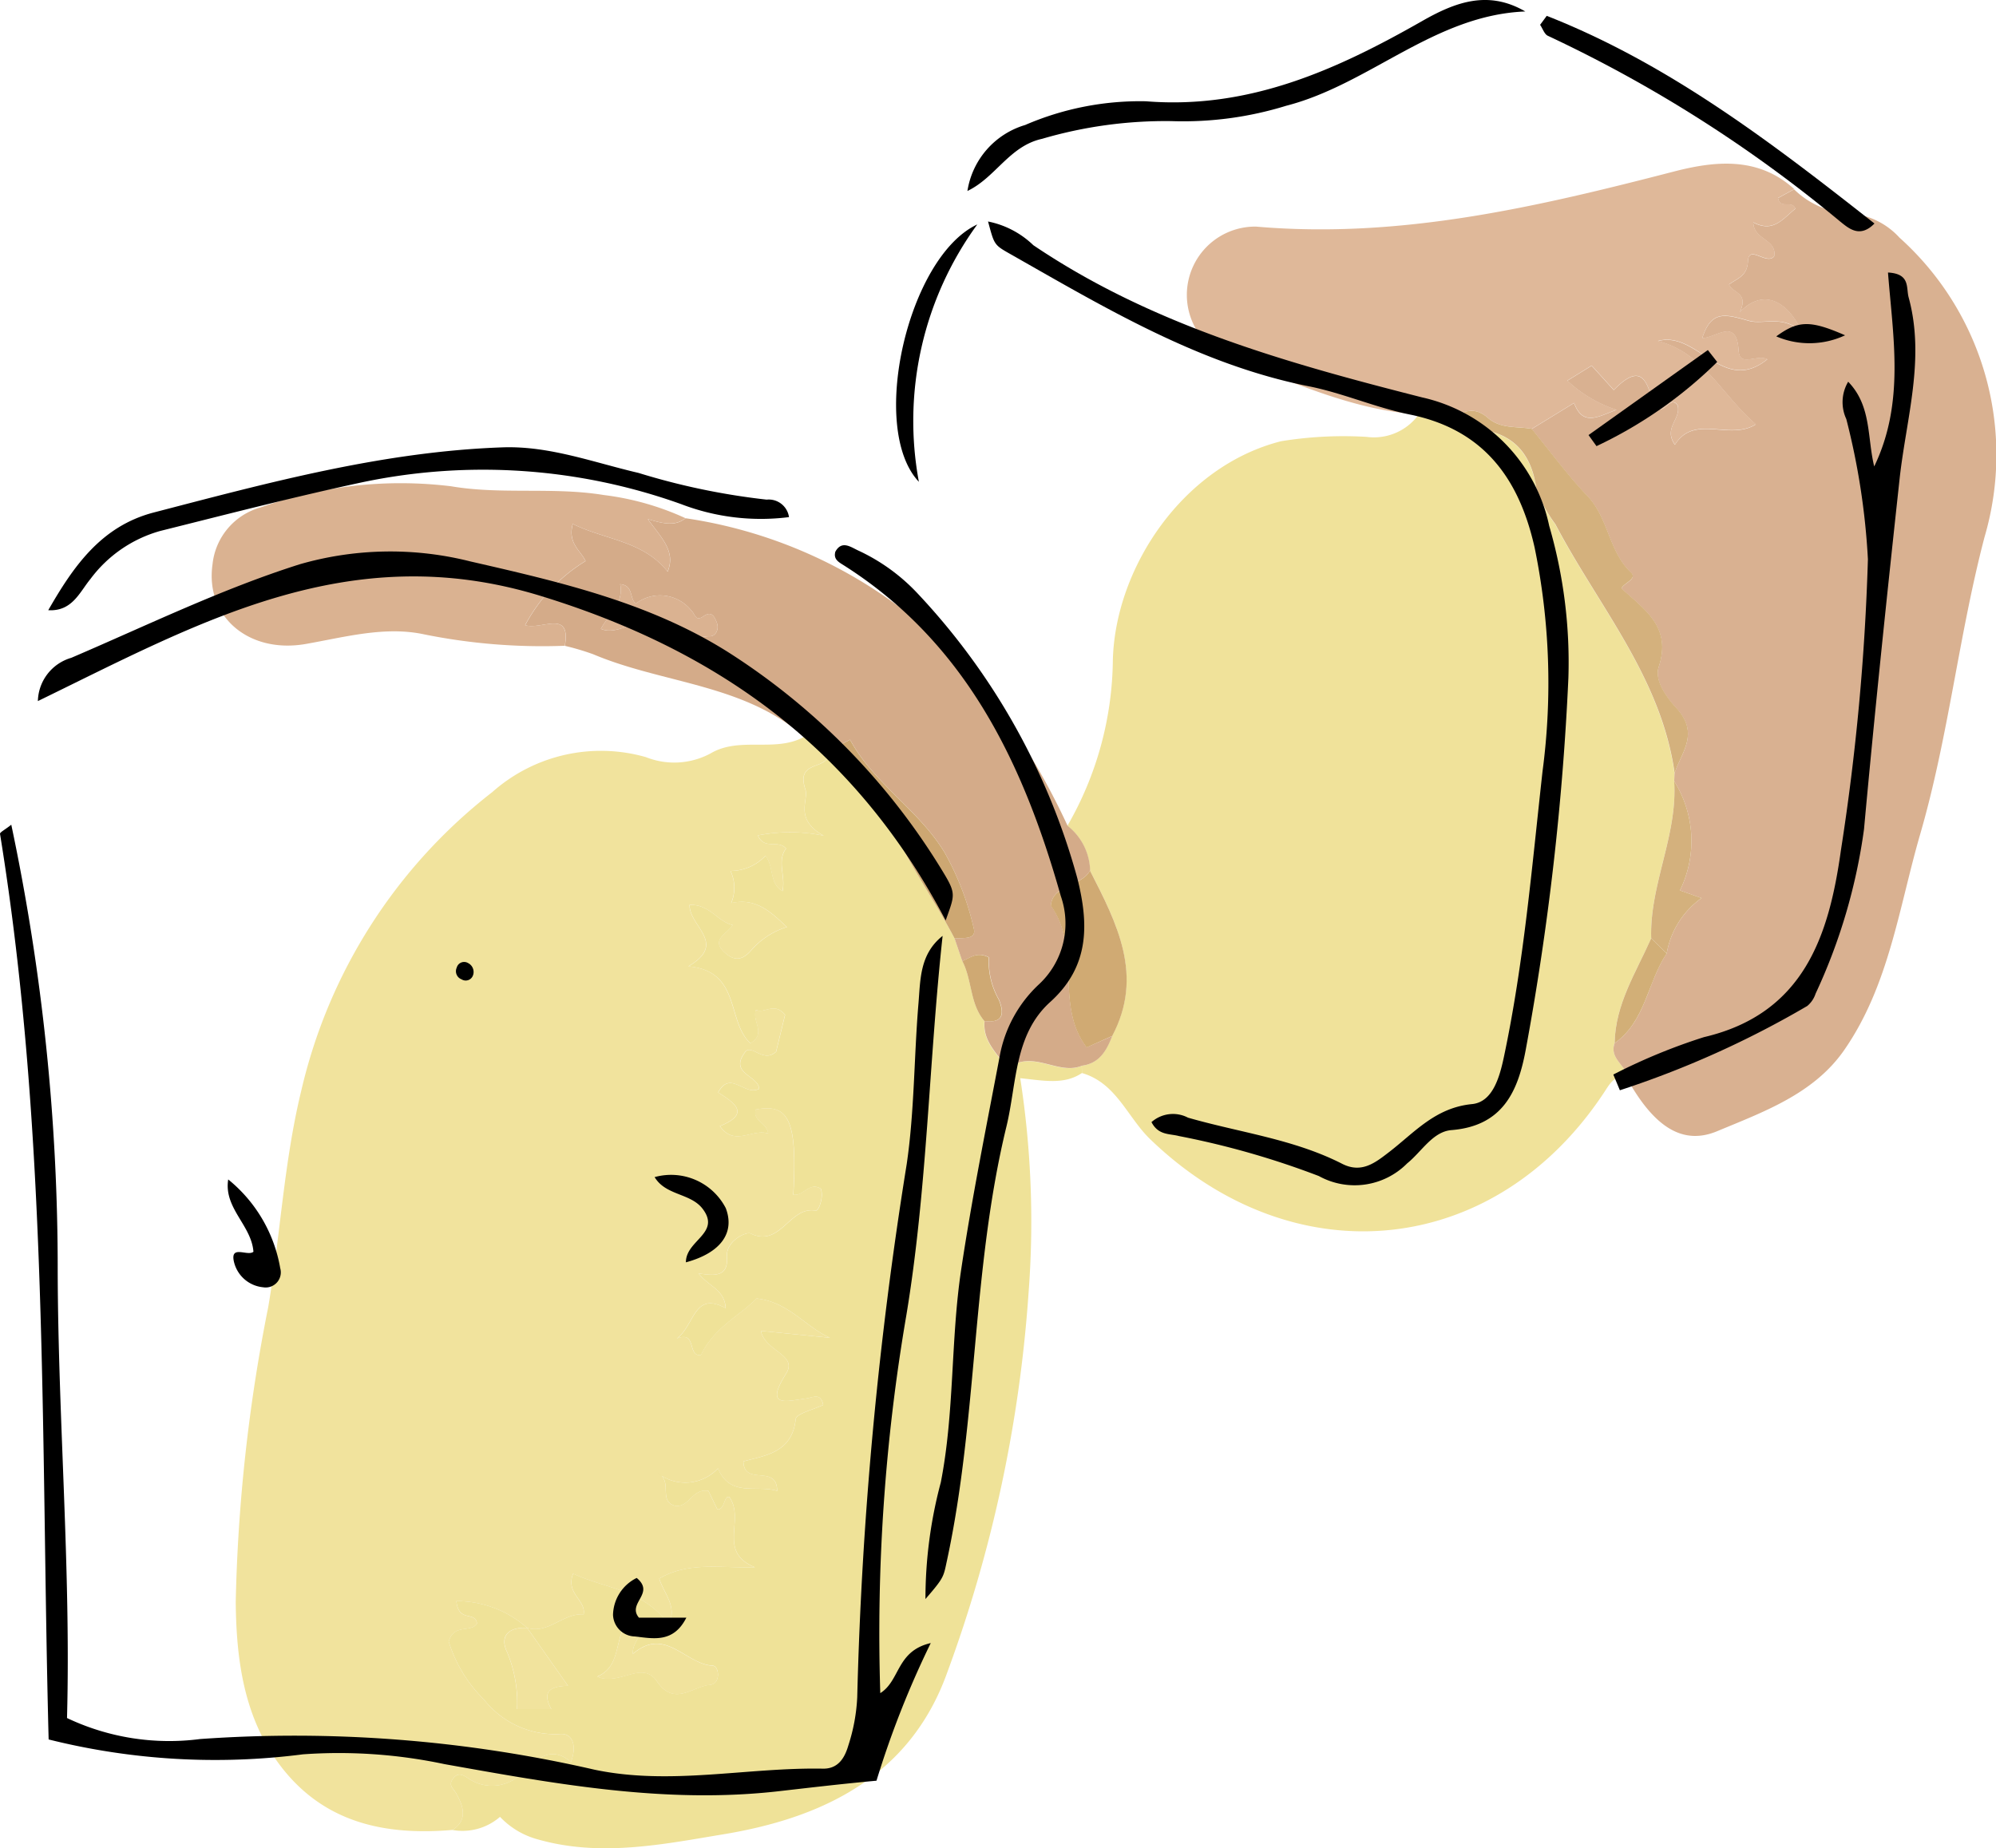
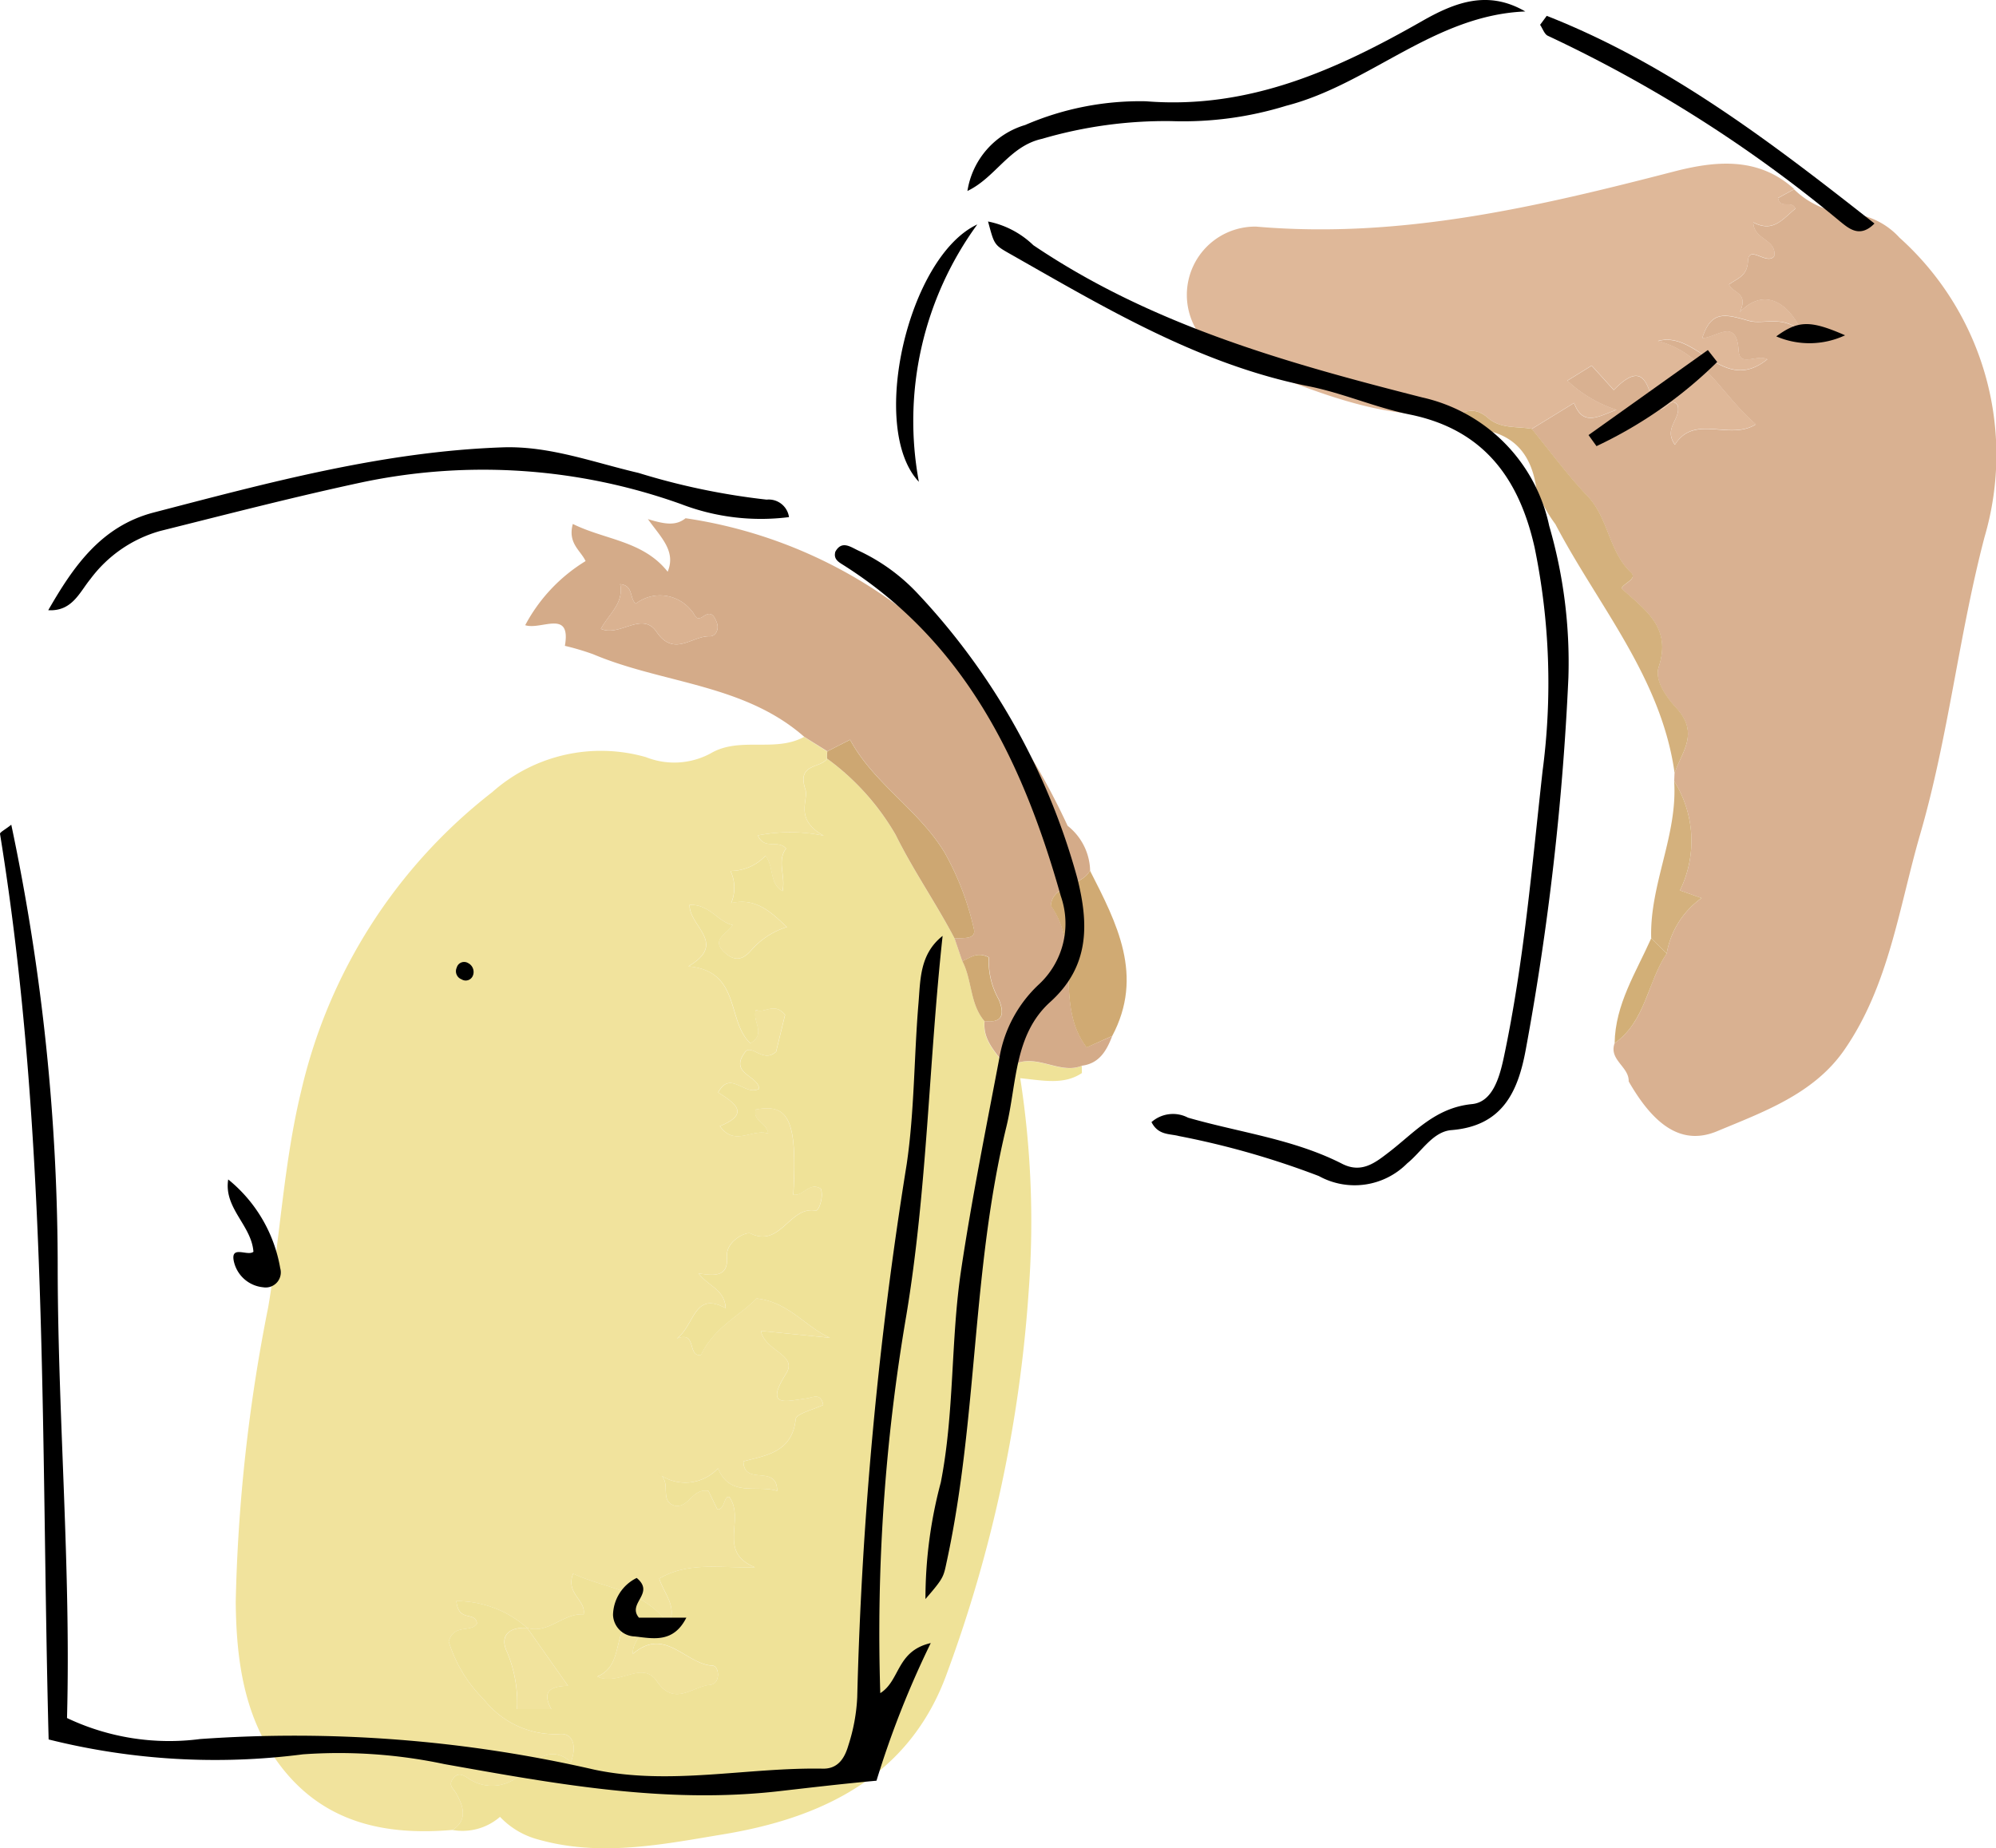
<svg xmlns="http://www.w3.org/2000/svg" id="グループ_518" data-name="グループ 518" width="87" height="80.57" viewBox="0 0 87 80.57">
  <defs>
    <clipPath id="clip-path">
      <rect id="長方形_1557" data-name="長方形 1557" width="87" height="80.57" fill="none" />
    </clipPath>
  </defs>
  <g id="グループ_517" data-name="グループ 517" clip-path="url(#clip-path)">
    <path id="パス_41487" data-name="パス 41487" d="M41.465,147.768c-2.9.248-5.545-.291-7.44-2.723-1.645-2.111-1.981-4.672-2.005-7.216a73.244,73.244,0,0,1,1.417-12.859c.529-3.134.682-6.313,1.439-9.428A23.063,23.063,0,0,1,43.2,102.526,7.133,7.133,0,0,1,49.9,101a3.34,3.34,0,0,0,2.814-.161c1.273-.754,2.8-.025,4.08-.723l1.007.635a1.566,1.566,0,0,0-.009.317c-.288.433-1.323.186-.947,1.336.158.484-.505,1.289.8,2.021a7.2,7.2,0,0,0-2.867-.013c.285.657.869.159,1.227.572-.416.549-.005,1.2-.157,1.857-.587-.347-.349-1.007-.739-1.545a2.089,2.089,0,0,1-1.525.664,1.728,1.728,0,0,1,.029,1.4c1.065-.238,1.7.362,2.427,1.045a3.387,3.387,0,0,0-1.567,1.028c-.329.37-.666.5-1.114.11-.661-.575.028-.8.323-1.223-.673-.153-1.006-.914-1.882-.879-.026.941,1.67,1.661-.051,2.678,2.3.207,1.654,2.39,2.7,3.353.719-.436.05-.947.244-1.458.377.189.788-.366,1.268.218l-.392,1.611c-.55.484-1.006-.274-1.313-.031-.8.988.544,1.054.574,1.647-.629.334-1.247-.837-1.785.157.7.446,1.436.92.075,1.467.64.912,1.4.093,2.109.324-.078-.5-.7-.555-.547-1.045,1.462-.291,1.816.508,1.639,3.712.432.081.684-.578,1.2-.261.131.362-.09.984-.229.958-1.138-.214-1.523,1.627-2.837.994-.178-.086-1.078.317-1.027,1.009.061.838-.46.865-1.239.728.458.592,1.139.7,1.183,1.52-1.388-.759-1.335.724-2.126,1.322.889-.354.433.788,1.048.723.566-1.209,1.738-1.748,2.424-2.47,1.4.151,2.114,1.227,3.2,1.714l-3.011-.3c.194.9,1.625,1.036,1.1,1.863-.957,1.514.008,1.2.869,1.083.3-.039.643-.265.749.281-.422.207-1.175.377-1.2.622-.153,1.47-1.34,1.582-2.279,1.841.03,1.1,1.467.095,1.47,1.285-.911-.278-2.043.295-2.578-.98a1.948,1.948,0,0,1-2.633.2c.687.336.02,1.206.741,1.423.624.129.765-.771,1.474-.646l.392.812c.341.021.278-.632.525-.535.7,1-.548,2.378,1.111,3.059-1.481.045-2.9-.26-4.169.493.2.665.8,1.195.414,2-1.094-1.524-2.766-1.564-4.168-2.215-.343.867.569,1.145.457,1.774-.9-.06-1.533.869-2.461.59a4.627,4.627,0,0,0-3.083-1.169c.094.956.8.415.9.974-.264.427-1-.009-1.235.788a6.05,6.05,0,0,0,1.543,2.536,3.934,3.934,0,0,0,3.262,1.5c.535-.074.821.417.522,1.224-.831-.738-1.457-.158-2.022.352a1.821,1.821,0,0,1-2.469.342c-.27-.181-.474-.238-.668.054-.184.276.03.386.159.616.272.486.555,1.137-.164,1.593" transform="translate(-21.745 -67.993)" fill="#f1e39d" />
-     <path id="パス_41488" data-name="パス 41488" d="M169.473,85.392c-.507-.326-.721-.054-1,.378C163.723,93.1,154.9,94,148.606,87.911c-.987-.956-1.473-2.448-2.966-2.875q0-.159-.006-.318c.765-.1,1.074-.664,1.319-1.294,1.4-2.635.205-4.922-.963-7.214a2.565,2.565,0,0,0-.983-1.952,14.717,14.717,0,0,0,1.981-7.22c.1-4.011,3.033-8.453,7.331-9.545a16.982,16.982,0,0,1,3.727-.19,2.407,2.407,0,0,0,2.271-.972l1.313.31c.184.1.369.283.553.283,1.8,0,2.974.685,3.256,2.623a5.679,5.679,0,0,0,.828,1.562c1.867,3.556,4.623,6.687,5.2,10.86l-.014.343c.159,2.355-1.074,4.507-1,6.849-.657,1.48-1.568,2.872-1.594,4.572-.262.725.629,1.023.613,1.657" transform="translate(-98.482 -38.258)" fill="#f0e29a" />
    <path id="パス_41489" data-name="パス 41489" d="M88.55,116.468q0,.159.006.318c-.775.518-1.649.333-2.689.224a40.712,40.712,0,0,1,.364,9.346,59.655,59.655,0,0,1-3.553,16.582c-1.647,4.585-5.542,6.34-9.758,7.036-2.573.425-5.33,1-8.056.227a3.531,3.531,0,0,1-1.672-.989,2.493,2.493,0,0,1-2.073.572c.718-.456.436-1.107.164-1.593-.129-.23-.343-.34-.159-.616.2-.291.4-.234.668-.054a1.822,1.822,0,0,0,2.469-.342c.565-.509,1.191-1.09,2.022-.352.3-.807.013-1.3-.522-1.224a3.936,3.936,0,0,1-3.263-1.5,6.053,6.053,0,0,1-1.542-2.536c.231-.8.971-.361,1.235-.788-.095-.559-.8-.018-.9-.974a4.627,4.627,0,0,1,3.083,1.169c-.774-.047-1.221.33-.878,1.05a5.737,5.737,0,0,1,.438,2.489H65.43c-.4-.721-.113-1,.725-1.015l-1.777-2.524c.928.279,1.561-.65,2.46-.59.112-.628-.8-.906-.457-1.774,1.4.651,3.075.69,4.168,2.215.382-.8-.211-1.335-.414-2,1.27-.753,2.689-.448,4.169-.493-1.66-.681-.412-2.061-1.112-3.059-.246-.1-.184.556-.525.535L72.276,135c-.71-.125-.85.775-1.474.646-.721-.218-.055-1.088-.741-1.423a1.948,1.948,0,0,0,2.633-.2c.535,1.275,1.667.7,2.578.98,0-1.19-1.441-.183-1.47-1.285.939-.259,2.126-.371,2.279-1.841.025-.245.779-.415,1.2-.622-.105-.546-.452-.32-.748-.281-.861.112-1.827.431-.869-1.083.523-.827-.909-.96-1.1-1.863l3.011.3c-1.088-.487-1.8-1.563-3.2-1.714-.685.722-1.858,1.261-2.423,2.47-.615.065-.159-1.076-1.048-.723.791-.6.738-2.081,2.126-1.322-.044-.819-.725-.928-1.183-1.52.779.137,1.3.11,1.239-.728-.051-.692.85-1.1,1.028-1.009,1.314.633,1.7-1.208,2.837-.994.139.026.36-.6.229-.958-.512-.317-.764.342-1.2.261.177-3.2-.177-4-1.639-3.712-.149.49.469.544.547,1.045-.706-.231-1.468.588-2.109-.324,1.362-.547.621-1.021-.075-1.467.539-.993,1.157.177,1.785-.157-.03-.594-1.37-.659-.574-1.647.306-.243.762.516,1.313.031l.392-1.611c-.48-.583-.892-.029-1.268-.218-.194.511.475,1.022-.244,1.458-1.042-.963-.4-3.147-2.7-3.353,1.721-1.017.025-1.736.051-2.678.876-.035,1.209.726,1.882.879-.3.424-.984.648-.323,1.223.447.389.784.261,1.114-.11a3.387,3.387,0,0,1,1.567-1.028c-.723-.684-1.362-1.284-2.427-1.045a1.727,1.727,0,0,0-.029-1.4,2.088,2.088,0,0,0,1.525-.665c.39.537.152,1.2.739,1.545.151-.662-.26-1.307.157-1.857-.357-.413-.941.085-1.227-.572a7.2,7.2,0,0,1,2.867.013c-1.309-.732-.646-1.536-.8-2.021-.376-1.15.658-.9.947-1.336a10.777,10.777,0,0,1,2.993,3.331c.774,1.564,1.762,2.983,2.566,4.513l.332.977c.438.83.324,1.864.965,2.619-.092.907.582,1.421.985,2.079,1.1-.875,2.207.31,3.26-.132M67.43,143.1c.988.414,1.957-.738,2.6.2.769,1.125,1.561.213,2.309.157.49-.036.407-.824.132-.837-1.207-.061-2.073-1.729-3.487-.518-.059-.67.892-1.071.033-1.606-.975.612-.379,2.086-1.587,2.6" transform="translate(-41.398 -70.008)" fill="#efe298" />
    <path id="パス_41490" data-name="パス 41490" d="M212.313,64.59c.016-.634-.875-.932-.613-1.657,1.353-.957,1.427-2.656,2.269-3.909a3.75,3.75,0,0,1,1.52-2.417l-.941-.333a4.9,4.9,0,0,0-.252-4.762q.007-.172.014-.343c.3-.92,1.1-1.722.086-2.833-.318-.35-.991-1.157-.778-1.8.575-1.736-.6-2.493-1.622-3.423.092-.232.709-.416.418-.692-.98-.928-.978-2.366-1.893-3.327-.874-.919-1.628-1.952-2.435-2.935l1.847-1.133c.384,1.067,1.1.561,1.85.3a5.735,5.735,0,0,1-2.145-1.271l1.06-.656.965,1.064c1.4-1.447,1.488.009,1.807.778.417.3.651-.567.975-.111.161.6-.637.977-.119,1.718.849-1.356,2.37-.163,3.53-.89-1.5-1.293-2.286-3.133-4.274-3.63,1.723-.48,2.831,2.366,4.774.793-.453-.235-1.209.36-1.252-.367-.087-1.468-.943-.585-1.586-.552.4-1.263,1.046-1.029,2.044-.754.63.174,1.479-.285,2.307.5-.666-1.47-1.763-1.892-2.713-.877.4-.874-.31-.817-.47-1.209.362-.276.792-.352.825-1.019.036-.736.82.193,1.143-.212.124-.746-.891-.709-.911-1.477.89.475,1.312-.187,1.834-.594-.127-.391-.674.037-.755-.467l.7-.383a3.691,3.691,0,0,0,2.453,1.053,3.24,3.24,0,0,1,2.137,1.049,12.716,12.716,0,0,1,3.714,13.046c-1.127,4.294-1.573,8.713-2.806,12.959-.929,3.2-1.356,6.6-3.319,9.424-1.329,1.909-3.516,2.687-5.53,3.528-1.53.639-2.747-.232-3.86-2.173" transform="translate(-141.323 -17.456)" fill="#d9b191" />
    <path id="パス_41491" data-name="パス 41491" d="M187.773,23.365l-.7.383c.081.5.627.076.755.467-.522.407-.943,1.069-1.834.594.02.768,1.035.731.912,1.477-.323.405-1.107-.524-1.143.212-.033.667-.462.743-.825,1.019.16.392.868.335.47,1.209.951-1.015,2.048-.593,2.713.876-.827-.782-1.676-.323-2.306-.5-1-.276-1.648-.509-2.045.754.643-.034,1.5-.916,1.586.552.043.728.8.133,1.253.367-1.943,1.573-3.051-1.272-4.774-.793,1.988.5,2.773,2.338,4.274,3.63-1.16.727-2.682-.466-3.531.89-.517-.74.28-1.114.119-1.717-.325-.456-.558.412-.976.111-.319-.769-.411-2.225-1.807-.778l-.965-1.064-1.06.656a5.737,5.737,0,0,0,2.146,1.271c-.745.263-1.466.769-1.85-.3l-1.847,1.133c-.651-.119-1.359.01-1.921-.484-.617-.545-1.168-.268-1.7.167l-1.313-.31c-2.982-.2-5.645-1.5-8.376-2.51a2.978,2.978,0,0,1,1.3-5.679c6.25.543,12.221-.852,18.2-2.4,1.767-.457,3.67-.674,5.245.76" transform="translate(-109.572 -15.119)" fill="#dfb899" />
    <path id="パス_41492" data-name="パス 41492" d="M90.386,89.72l-.332-.978c.343-.051.971.077.833-.448A12.259,12.259,0,0,0,89.624,85c-1.128-1.876-3.092-3.011-4.126-4.928l-.992.505L83.5,79.947c-2.631-2.314-6.167-2.316-9.2-3.6a11.173,11.173,0,0,0-1.233-.366c.284-1.619-1.032-.674-1.73-.9a7.271,7.271,0,0,1,2.632-2.795c-.212-.462-.789-.775-.556-1.619,1.41.7,3.062.727,4.134,2.082.371-.9-.289-1.489-.862-2.293.752.23,1.22.3,1.643-.038a20.6,20.6,0,0,1,12.85,7.221,30.737,30.737,0,0,1,3.8,6.186,2.563,2.563,0,0,1,.983,1.952c-.413.719-1.624.589-1.711,1.524,1.351,1.9.159,4.353,1.561,6.183l1.114-.494c-.245.63-.554,1.194-1.319,1.294-1.054.442-2.156-.743-3.26.132-.4-.658-1.077-1.172-.985-2.079.837.107.867-.347.625-.938a3.392,3.392,0,0,1-.435-1.839c-.527-.273-.82.037-1.155.158M74.635,75.241c.826.368,1.794-.794,2.429.134.764,1.116,1.55.162,2.313.19.251.009.434-.293.305-.618-.11-.275-.239-.493-.578-.254-.355.25-.352-.1-.535-.261a1.738,1.738,0,0,0-2.414-.289c-.279-.236-.094-.8-.679-.85.17.833-.5,1.307-.841,1.949" transform="translate(-48.445 -47.826)" fill="#d4ab89" />
-     <path id="パス_41493" data-name="パス 41493" d="M49.409,67.1c-.424.334-.891.269-1.643.038.573.8,1.233,1.392.862,2.293-1.072-1.355-2.724-1.384-4.134-2.082-.232.844.344,1.157.556,1.618a7.272,7.272,0,0,0-2.632,2.795c.7.23,2.014-.714,1.73.9a25.959,25.959,0,0,1-6.142-.5c-1.7-.363-3.442.122-5.146.421-2.475.434-4.392-1.18-4.066-3.469a2.883,2.883,0,0,1,2.095-2.483,18.161,18.161,0,0,1,8.308-.922c2.186.373,4.438.019,6.658.382A11.986,11.986,0,0,1,49.409,67.1" transform="translate(-19.531 -44.51)" fill="#dab291" />
    <path id="パス_41494" data-name="パス 41494" d="M112.362,101.022l.992-.505c1.034,1.917,3,3.052,4.127,4.928a12.256,12.256,0,0,1,1.264,3.29c.138.524-.491.4-.833.448-.8-1.53-1.792-2.949-2.565-4.513a10.778,10.778,0,0,0-2.993-3.33,1.565,1.565,0,0,1,.009-.317" transform="translate(-76.302 -68.267)" fill="#cda772" />
    <path id="パス_41495" data-name="パス 41495" d="M196.816,56.3c.528-.435,1.078-.712,1.7-.167.561.495,1.27.366,1.92.484.807.983,1.561,2.016,2.435,2.935.915.961.913,2.4,1.893,3.327.291.275-.326.46-.418.692,1.019.931,2.2,1.688,1.623,3.423-.213.644.46,1.451.778,1.8,1.01,1.111.211,1.913-.086,2.833-.579-4.173-3.336-7.3-5.2-10.86a5.674,5.674,0,0,1-.828-1.562c-.282-1.937-1.455-2.625-3.256-2.623-.184,0-.369-.184-.553-.283" transform="translate(-133.669 -37.921)" fill="#d4b17d" />
    <path id="パス_41496" data-name="パス 41496" d="M145.409,125.5,144.3,126c-1.4-1.83-.21-4.284-1.561-6.183.087-.935,1.3-.806,1.711-1.524,1.168,2.291,2.366,4.579.963,7.214" transform="translate(-96.939 -80.336)" fill="#d0aa73" />
    <path id="パス_41497" data-name="パス 41497" d="M225.314,106.14a4.9,4.9,0,0,1,.252,4.762l.941.334a3.748,3.748,0,0,0-1.52,2.417l-.675-.664c-.072-2.342,1.161-4.494,1-6.849" transform="translate(-152.341 -72.086)" fill="#d4b17d" />
    <path id="パス_41498" data-name="パス 41498" d="M220.944,127.488l.675.664c-.842,1.254-.916,2.952-2.269,3.909.026-1.7.937-3.092,1.594-4.573" transform="translate(-148.973 -86.584)" fill="#d2af77" />
    <path id="パス_41499" data-name="パス 41499" d="M81.137,222.3c1.207-.518.612-1.992,1.587-2.6.858.535-.092.936-.033,1.606,1.415-1.211,2.281.457,3.487.518.275.014.358.8-.132.837-.748.055-1.54.968-2.309-.157-.642-.938-1.611.214-2.6-.2" transform="translate(-55.105 -149.206)" fill="#f1e39d" />
    <path id="パス_41500" data-name="パス 41500" d="M69.518,221.182l1.777,2.524c-.839.018-1.126.294-.725,1.015H69.079a5.737,5.737,0,0,0-.438-2.489C68.3,221.513,68.744,221.135,69.518,221.182Z" transform="translate(-46.538 -150.214)" fill="#f1e39d" />
    <path id="パス_41501" data-name="パス 41501" d="M130.72,130.009c.334-.121.628-.43,1.155-.158a3.394,3.394,0,0,0,.435,1.839c.242.59.213,1.044-.625.937-.641-.755-.527-1.788-.965-2.619" transform="translate(-88.779 -88.115)" fill="#cfa973" />
    <path id="パス_41502" data-name="パス 41502" d="M81.628,81.322c.338-.642,1.012-1.116.841-1.949.585.055.4.614.679.85a1.738,1.738,0,0,1,2.414.289c.182.156.179.51.535.261.34-.239.469-.021.578.254.129.325-.054.628-.305.618-.762-.028-1.549.926-2.313-.19-.635-.928-1.6.234-2.429-.134" transform="translate(-55.438 -53.907)" fill="#dab291" />
    <path id="パス_41503" data-name="パス 41503" d="M41.086,116.9c-.6,5.511-.67,11.05-1.58,16.535a82.126,82.126,0,0,0-1.137,16.479c.875-.549.694-1.836,2.2-2.183a40.809,40.809,0,0,0-2.365,6c-1.493.137-2.871.3-4.239.456-4.959.569-9.755-.317-14.588-1.178a22.167,22.167,0,0,0-6.169-.428,29.876,29.876,0,0,1-11.088-.648c-.344-13.125.009-26.37-2.119-39.477-.011-.071.215-.18.491-.4a93.514,93.514,0,0,1,2.023,19.486c.019,6.484.578,12.957.406,19.457a10.387,10.387,0,0,0,5.8.916,58.336,58.336,0,0,1,17.2,1.338c3.316.694,6.631-.107,9.948-.047.684.012.96-.5,1.111-1.022a7.97,7.97,0,0,0,.384-2.082,173.034,173.034,0,0,1,2.157-23.251c.339-2.312.317-4.676.513-7.011.087-1.036.051-2.142,1.049-2.936" transform="translate(0 -76.103)" />
    <path id="パス_41504" data-name="パス 41504" d="M141.328,69.36a1.413,1.413,0,0,1,1.6-.2c2.245.648,4.6.93,6.714,2.009.86.44,1.461-.057,2.066-.522,1.1-.85,2-1.923,3.6-2.079.9-.089,1.2-1.175,1.386-2.046.872-4.112,1.222-8.294,1.686-12.462a29.311,29.311,0,0,0-.345-9.753c-.675-3.01-2.217-5.144-5.437-5.8-1.489-.3-2.912-.933-4.4-1.23-4.8-.956-8.909-3.436-13.076-5.8-.658-.373-.643-.4-.911-1.385a3.951,3.951,0,0,1,1.974,1.033c5.156,3.483,11.028,5.129,16.944,6.635a7.276,7.276,0,0,1,5.541,5.6,21.316,21.316,0,0,1,.837,6.624,118.52,118.52,0,0,1-1.861,16.223c-.338,1.822-1.01,3.316-3.236,3.495-.815.065-1.3.943-1.93,1.45a3.224,3.224,0,0,1-3.849.553,36.38,36.38,0,0,0-6.1-1.744c-.409-.109-.892-.026-1.192-.6" transform="translate(-91.145 -20.436)" />
    <path id="パス_41505" data-name="パス 41505" d="M117.369,120.026a19.665,19.665,0,0,1,.669-5.092c.6-3.064.427-6.2.886-9.262.467-3.117,1.093-6.212,1.68-9.31a5.662,5.662,0,0,1,1.682-3.112,3.62,3.62,0,0,0,.982-3.878c-1.647-5.83-4.165-11.1-9.548-14.473-.184-.116-.36-.249-.278-.538.27-.487.636-.226.962-.067a8.346,8.346,0,0,1,2.634,1.9,29.455,29.455,0,0,1,6.954,12.416c.491,1.964.549,3.818-1.185,5.382-1.577,1.422-1.452,3.551-1.91,5.437-1.509,6.214-1.247,12.668-2.588,18.9-.158.733-.119.742-.94,1.69" transform="translate(-77.031 -50.311)" />
-     <path id="パス_41506" data-name="パス 41506" d="M219.17,72a25.506,25.506,0,0,1,3.947-1.63c4.383-1.025,5.459-4.461,5.975-8.158a101.5,101.5,0,0,0,1.175-12.678,31.09,31.09,0,0,0-.942-6.11,1.746,1.746,0,0,1,.082-1.627c1.023,1.057.822,2.413,1.135,3.693,1.34-2.783.82-5.625.6-8.454.982.054.785.659.9,1.083.732,2.684-.107,5.282-.394,7.915-.553,5.086-1.086,10.175-1.551,15.27a24.856,24.856,0,0,1-2.111,7.17,1.168,1.168,0,0,1-.362.536,41.745,41.745,0,0,1-8.168,3.675Z" transform="translate(-148.85 -25.156)" />
-     <path id="パス_41507" data-name="パス 41507" d="M44.714,91.025c-3.875-7.367-9.764-11.737-17.679-14.158-8.351-2.555-14.917,1.2-21.891,4.592A2.015,2.015,0,0,1,6.6,79.573c3.3-1.413,6.552-3,9.961-4.079a14.247,14.247,0,0,1,7.43-.124c3.983.913,7.989,1.829,11.482,4.112a29.429,29.429,0,0,1,9.127,9.43c.585.96.5,1.011.112,2.111" transform="translate(-3.493 -50.896)" />
    <path id="パス_41508" data-name="パス 41508" d="M6.559,67.872c1.092-1.9,2.3-3.661,4.6-4.259,5-1.3,10-2.659,15.211-2.839,2.041-.07,3.961.66,5.918,1.115a30.179,30.179,0,0,0,5.584,1.164.891.891,0,0,1,.973.762,9.7,9.7,0,0,1-4.7-.566,25.6,25.6,0,0,0-13.833-.967c-2.976.635-5.924,1.4-8.878,2.138a5.71,5.71,0,0,0-3.037,2.093c-.474.576-.794,1.417-1.832,1.361" transform="translate(-4.455 -41.272)" />
    <path id="パス_41509" data-name="パス 41509" d="M131.426,8.328a3.575,3.575,0,0,1,2.517-2.879,12.63,12.63,0,0,1,5.265-1.034c4.494.36,8.315-1.374,12.043-3.5C152.7.088,154.124-.441,155.742.5c-3.968.158-6.779,3.173-10.422,4.111a15.2,15.2,0,0,1-5,.669,19.121,19.121,0,0,0-5.64.772c-1.428.314-2.022,1.686-3.254,2.274" transform="translate(-89.259 0)" />
    <path id="パス_41510" data-name="パス 41510" d="M209.51,2.152c5.3,2.084,9.773,5.5,14.286,9.054-.633.646-1.111.219-1.481-.075a59.08,59.08,0,0,0-12.752-8.107c-.154-.068-.229-.316-.341-.48l.289-.391" transform="translate(-142.093 -1.462)" />
    <path id="パス_41511" data-name="パス 41511" d="M125.277,30.493a14.544,14.544,0,0,0-2.547,11.22c-2.2-2.329-.476-9.811,2.547-11.22" transform="translate(-82.679 -20.709)" />
    <path id="パス_41512" data-name="パス 41512" d="M32.058,163.412c-.083-1.158-1.3-1.9-1.1-3.156a6.359,6.359,0,0,1,2.267,3.868.659.659,0,0,1-.741.833,1.448,1.448,0,0,1-1.273-1.1c-.185-.774.593-.235.845-.448" transform="translate(-21.011 -108.839)" />
    <path id="パス_41513" data-name="パス 41513" d="M221.413,48.08a19.081,19.081,0,0,1-5.262,3.671l-.347-.483,5.2-3.706.406.518" transform="translate(-146.564 -32.302)" />
-     <path id="パス_41514" data-name="パス 41514" d="M90.292,163.4c-.008-.965,1.543-1.266.727-2.335-.526-.688-1.606-.57-2.091-1.38a2.683,2.683,0,0,1,3.1,1.35c.407,1.064-.2,1.949-1.735,2.365" transform="translate(-60.395 -108.37)" />
    <path id="パス_41515" data-name="パス 41515" d="M84.409,216.122h2.068c-.568,1.124-1.456.907-2.248.82A.976.976,0,0,1,83.28,216a1.839,1.839,0,0,1,1.032-1.609c.822.684-.438,1.1.1,1.735" transform="translate(-56.56 -145.602)" />
    <path id="パス_41516" data-name="パス 41516" d="M244.314,44.523a3.661,3.661,0,0,1-3,.047c.953-.692,1.47-.718,3-.047" transform="translate(-163.892 -29.906)" />
    <path id="パス_41517" data-name="パス 41517" d="M62.676,131.28a.336.336,0,0,1-.5.179.377.377,0,0,1-.21-.512.334.334,0,0,1,.5-.194.434.434,0,0,1,.211.527" transform="translate(-42.058 -88.766)" />
  </g>
</svg>